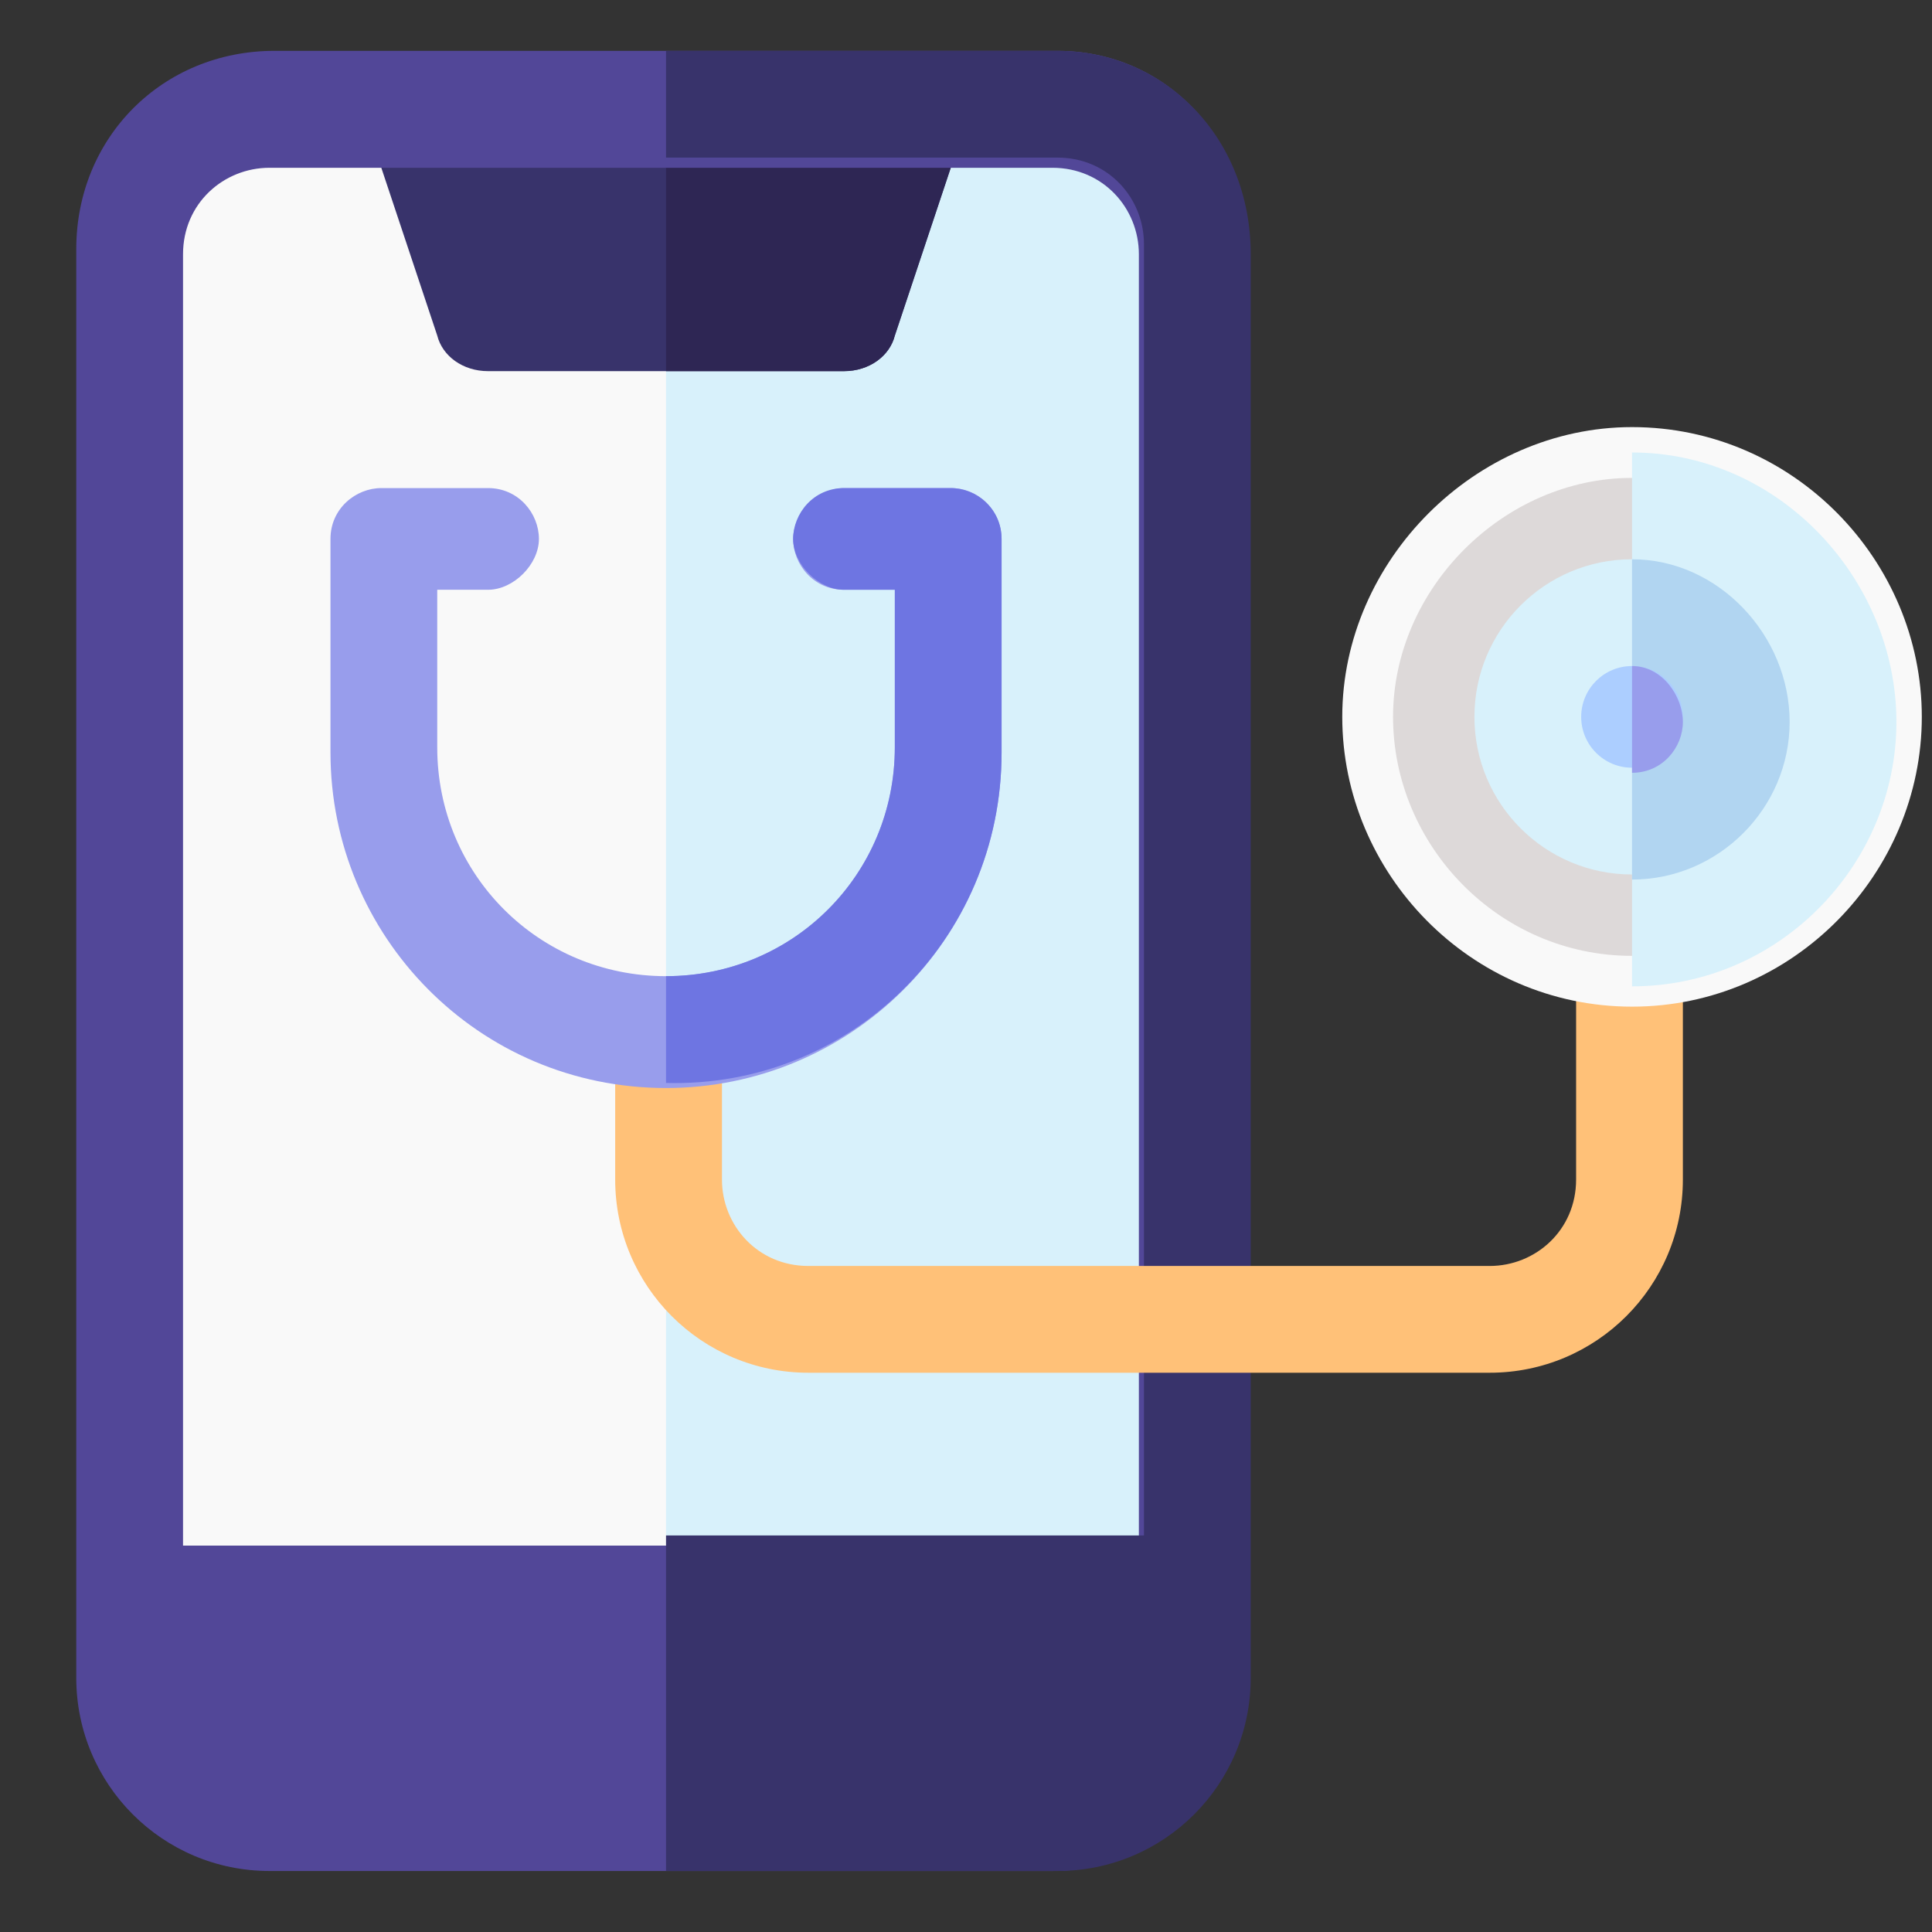
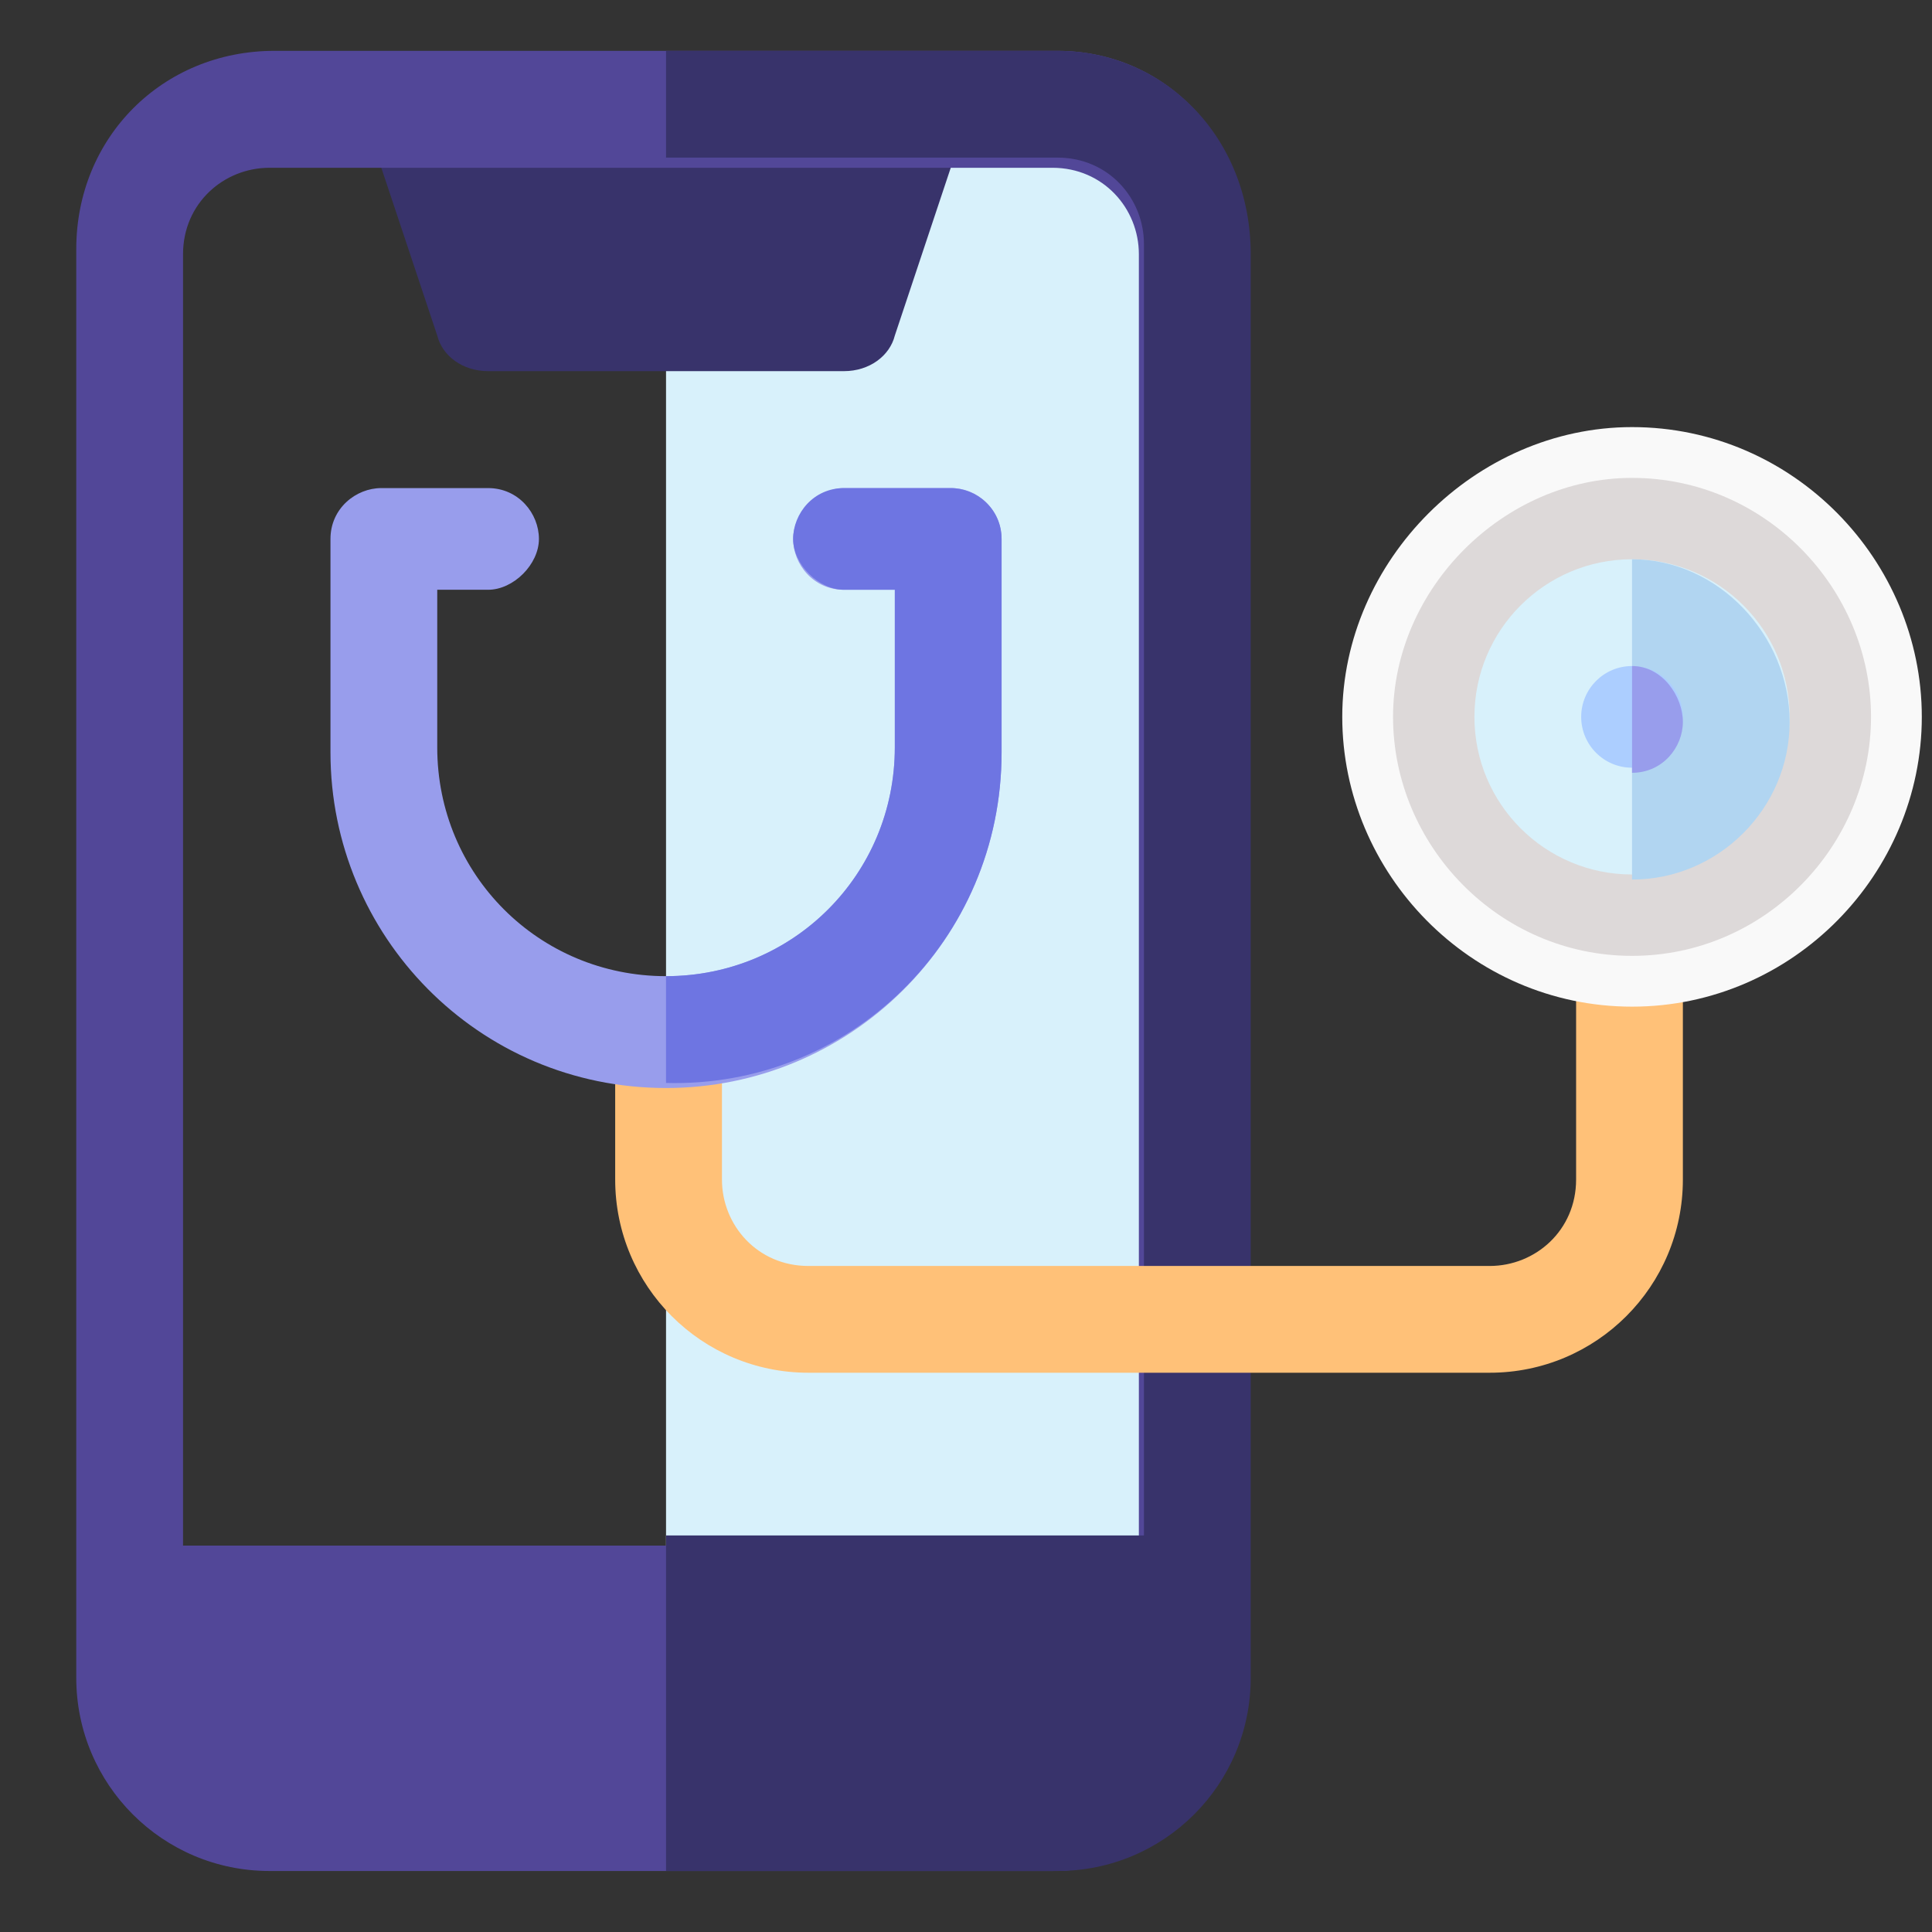
<svg xmlns="http://www.w3.org/2000/svg" version="1.1" id="Capa_1" x="0px" y="0px" width="38px" height="38px" viewBox="0 0 38 38" style="enable-background:new 0 0 38 38;" xml:space="preserve">
  <rect x="0" y="0" width="38" height="38" fill="#333333" stroke="none" />
  <style type="text/css">
	.st0{fill:#F9F9F9;stroke:#F9F9F9;stroke-width:0.999;stroke-miterlimit:9.99;}
	.st1{fill:#D8F1FB;}
	.st2{fill:#38336B;}
	.st3{fill:#2E2654;}
	.st4{fill:#524798;}
	.st5{fill:#FFC178;}
	.st6{fill:#DDD9D9;stroke:#F9F9F9;stroke-width:0.999;stroke-miterlimit:9.99;}
	.st7{fill:#B1D5F1;}
	.st8{fill:#ACCEFF;}
	.st9{fill:#989DEC;}
	.st10{fill:#6E75E2;}
</style>
-   <path class="st0" d="M20.8,2.1H5.4C3.9,2.1,2.5,3.5,2.5,5v26.4h21.1V5C23.6,3.4,22.3,2.1,20.8,2.1z" />
  <g>
    <path class="st1" d="M23.6,5c0-1.5-1.3-2.8-2.8-2.8h-7.7v29.2h10.5V5z" />
  </g>
  <path class="st2" d="M7.2,2.4l1.4,4.2c0.1,0.4,0.5,0.7,1,0.7h7c0.5,0,0.9-0.3,1-0.7L19,2.4C19,2.4,7.2,2.4,7.2,2.4z" />
  <g>
    <g>
-       <path class="st3" d="M13.1,2.4v4.9h3.5c0.5,0,0.9-0.3,1-0.7L19,2.4C19,2.4,13.1,2.4,13.1,2.4z" />
-     </g>
+       </g>
  </g>
  <path class="st4" d="M20.8,1H5.4C3.2,1,1.5,2.7,1.5,4.9V33c0,2.1,1.7,3.8,3.8,3.8h15.4c2.1,0,3.8-1.7,3.8-3.8V5  C24.6,2.7,22.9,1,20.8,1z M3.6,5c0-1,0.8-1.7,1.7-1.7h15.4c1,0,1.7,0.8,1.7,1.7v25.4H3.6V5z" />
  <g>
    <path class="st2" d="M20.8,1h-7.7v2.1h7.7c1,0,1.7,0.8,1.7,1.7v25.4h-9.4v6.6h7.7c2.1,0,3.8-1.7,3.8-3.8V5C24.6,2.7,22.9,1,20.8,1z   " />
  </g>
  <path class="st5" d="M31,18.3v4.9c0,1-0.8,1.7-1.7,1.7H15.9c-1,0-1.7-0.8-1.7-1.7v-2.8h-2.1v2.8c0,2.1,1.7,3.8,3.8,3.8h13.4  c2.1,0,3.8-1.7,3.8-3.8v-4.9C33.1,18.3,31,18.3,31,18.3z" />
  <path class="st6" d="M32.1,19.3c-2.9,0-5.2-2.4-5.2-5.2s2.4-5.2,5.2-5.2c2.9,0,5.2,2.4,5.2,5.2S35,19.3,32.1,19.3z" />
-   <path class="st1" d="M32.1,8.9v10.5c2.9,0,5.2-2.4,5.2-5.2S35,8.9,32.1,8.9z" />
  <circle class="st1" cx="32.1" cy="14.1" r="3.1" />
  <path class="st7" d="M32.1,11v6.3c1.7,0,3.1-1.4,3.1-3.1S33.8,11,32.1,11z" />
  <circle class="st8" cx="32.1" cy="14.1" r="1" />
  <path class="st9" d="M13.1,21.4c-3.7,0-6.6-3-6.6-6.6v-4.2c0-0.6,0.5-1,1-1h2.1c0.6,0,1,0.5,1,1c0,0.5-0.5,1-1,1h-1v3.1  c0,2.5,2,4.5,4.5,4.5s4.5-2,4.5-4.5v-3.1h-1c-0.6,0-1-0.5-1-1c0-0.5,0.5-1,1-1h2.1c0.6,0,1,0.5,1,1v4.2  C19.7,18.5,16.7,21.4,13.1,21.4z" />
  <path class="st10" d="M19.7,14.8v-4.2c0-0.6-0.5-1-1-1h-2.1c-0.6,0-1,0.5-1,1c0,0.5,0.5,1,1,1h1v3.1c0,2.5-2,4.5-4.5,4.5v2.1  C16.7,21.4,19.7,18.5,19.7,14.8z" />
  <path class="st9" d="M32.1,13.1v2.1c0.6,0,1-0.5,1-1S32.7,13.1,32.1,13.1z" />
</svg>